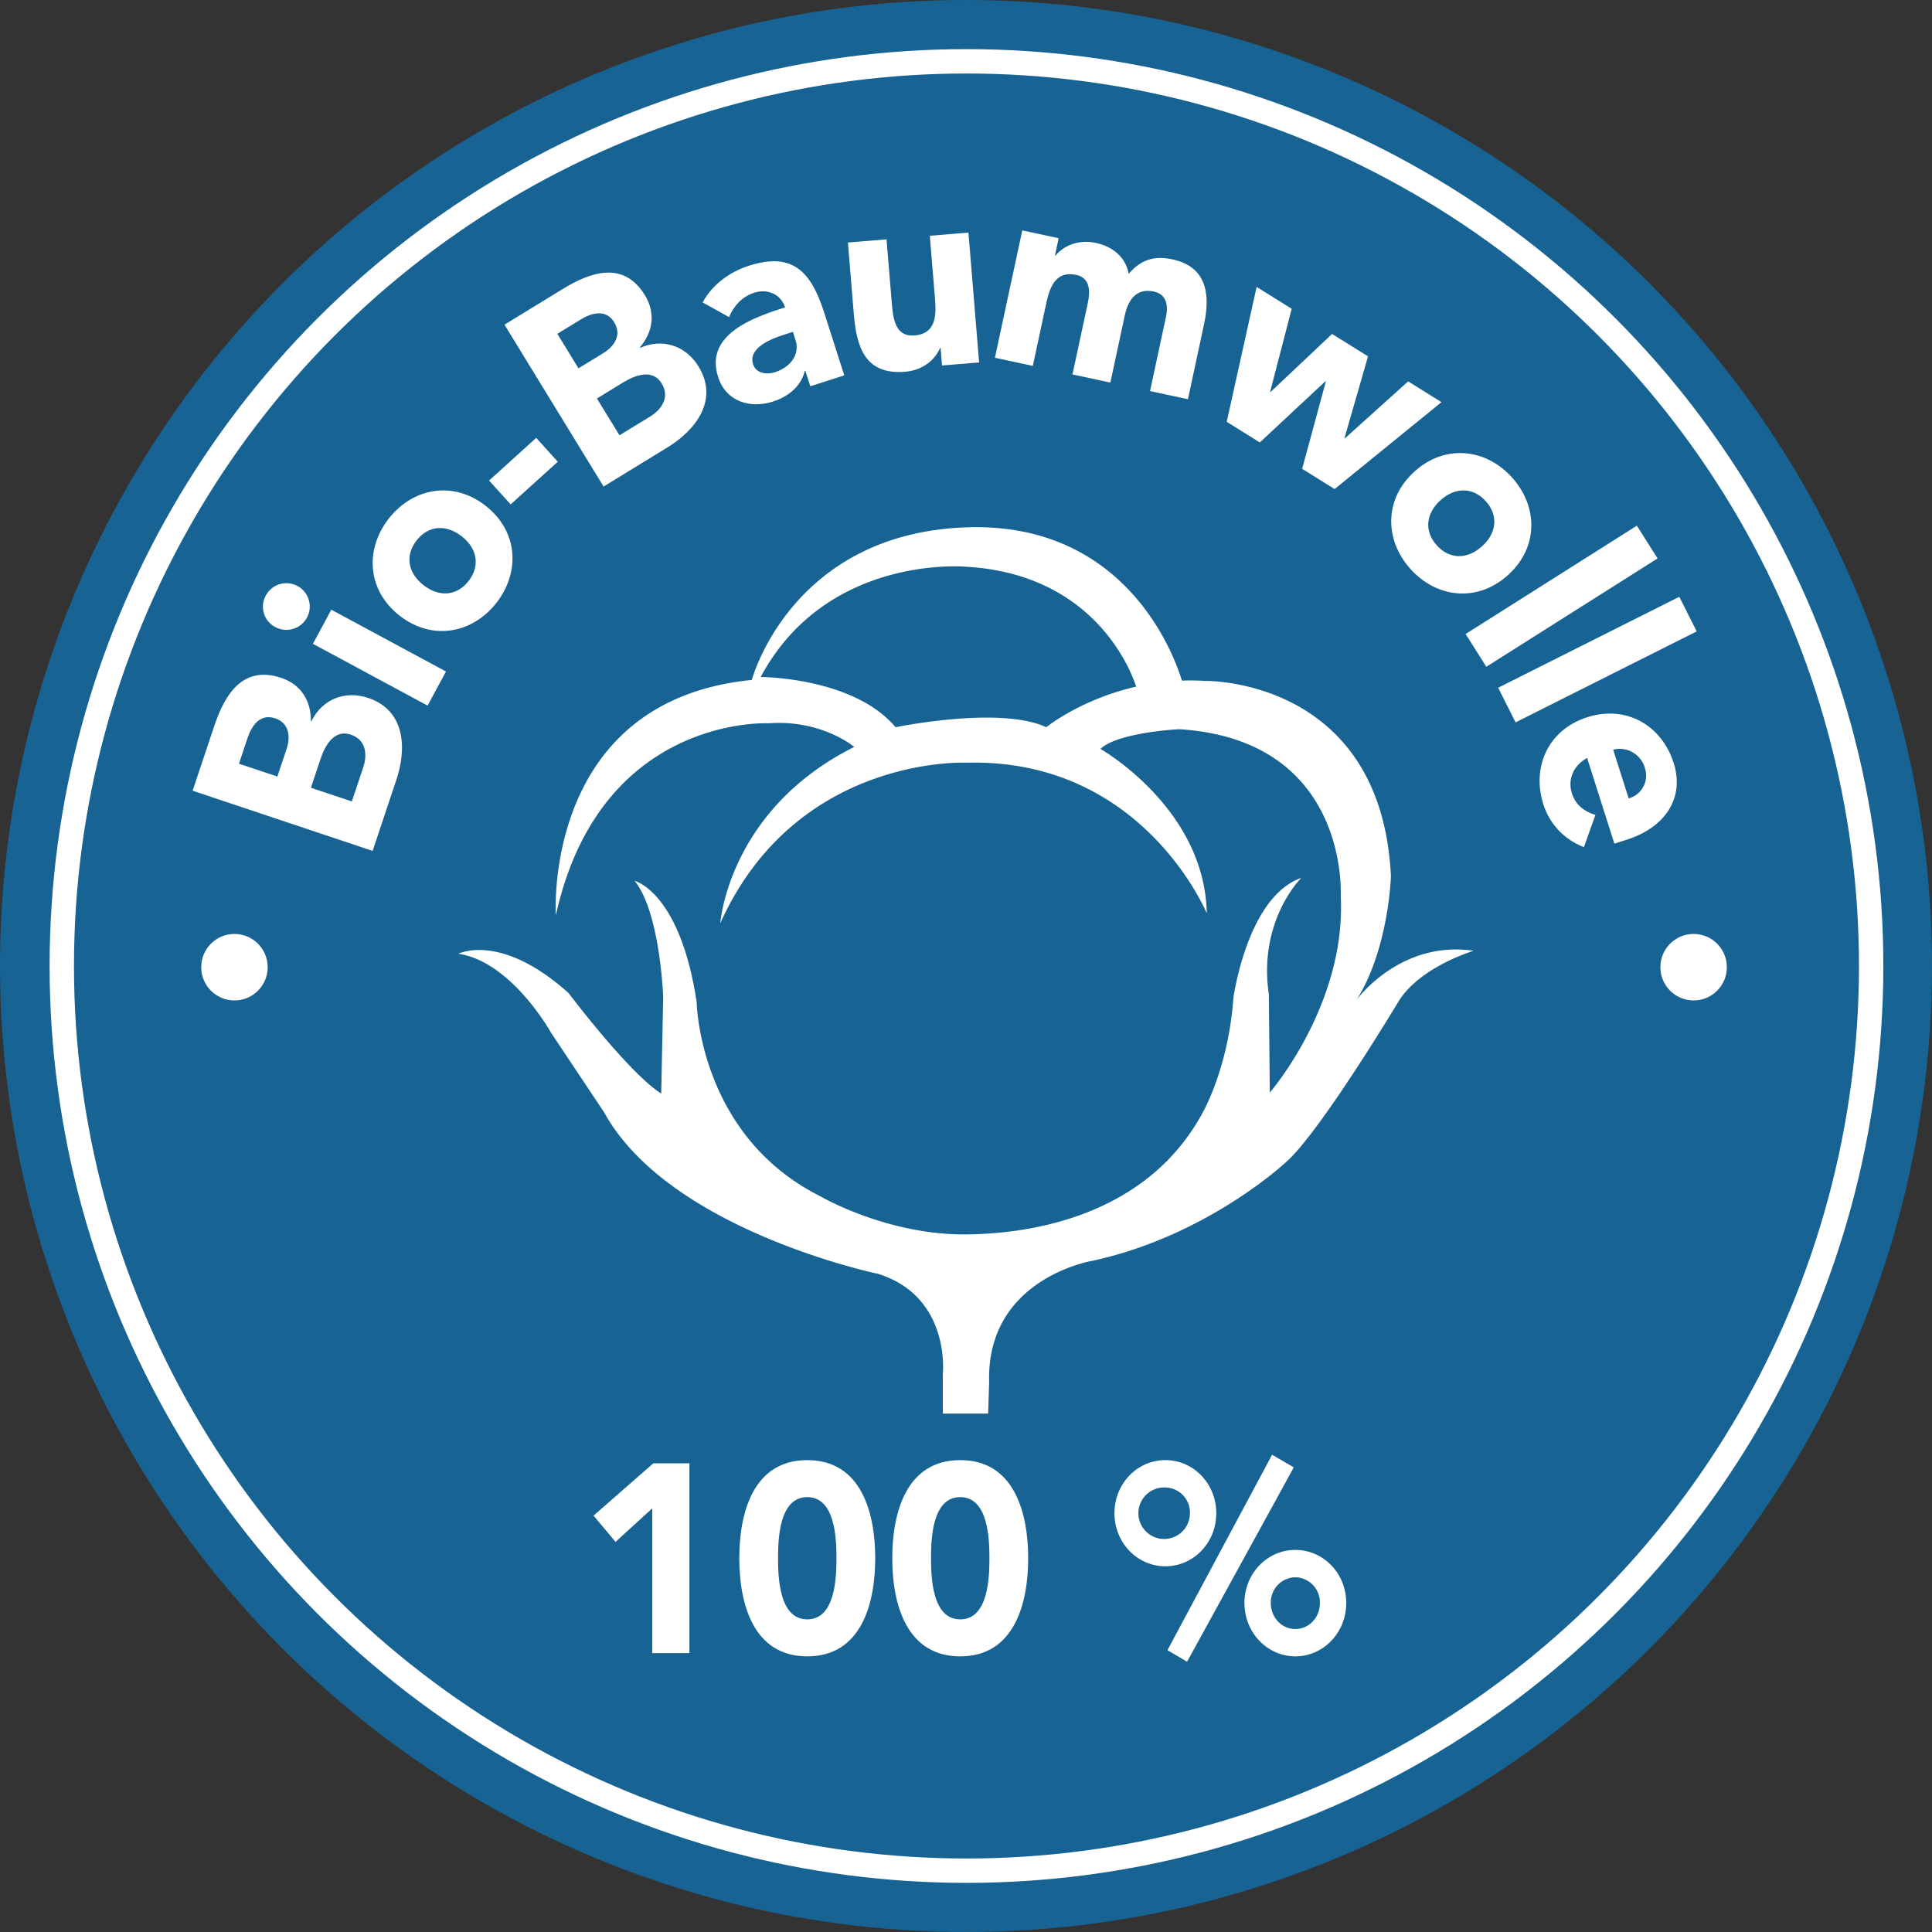
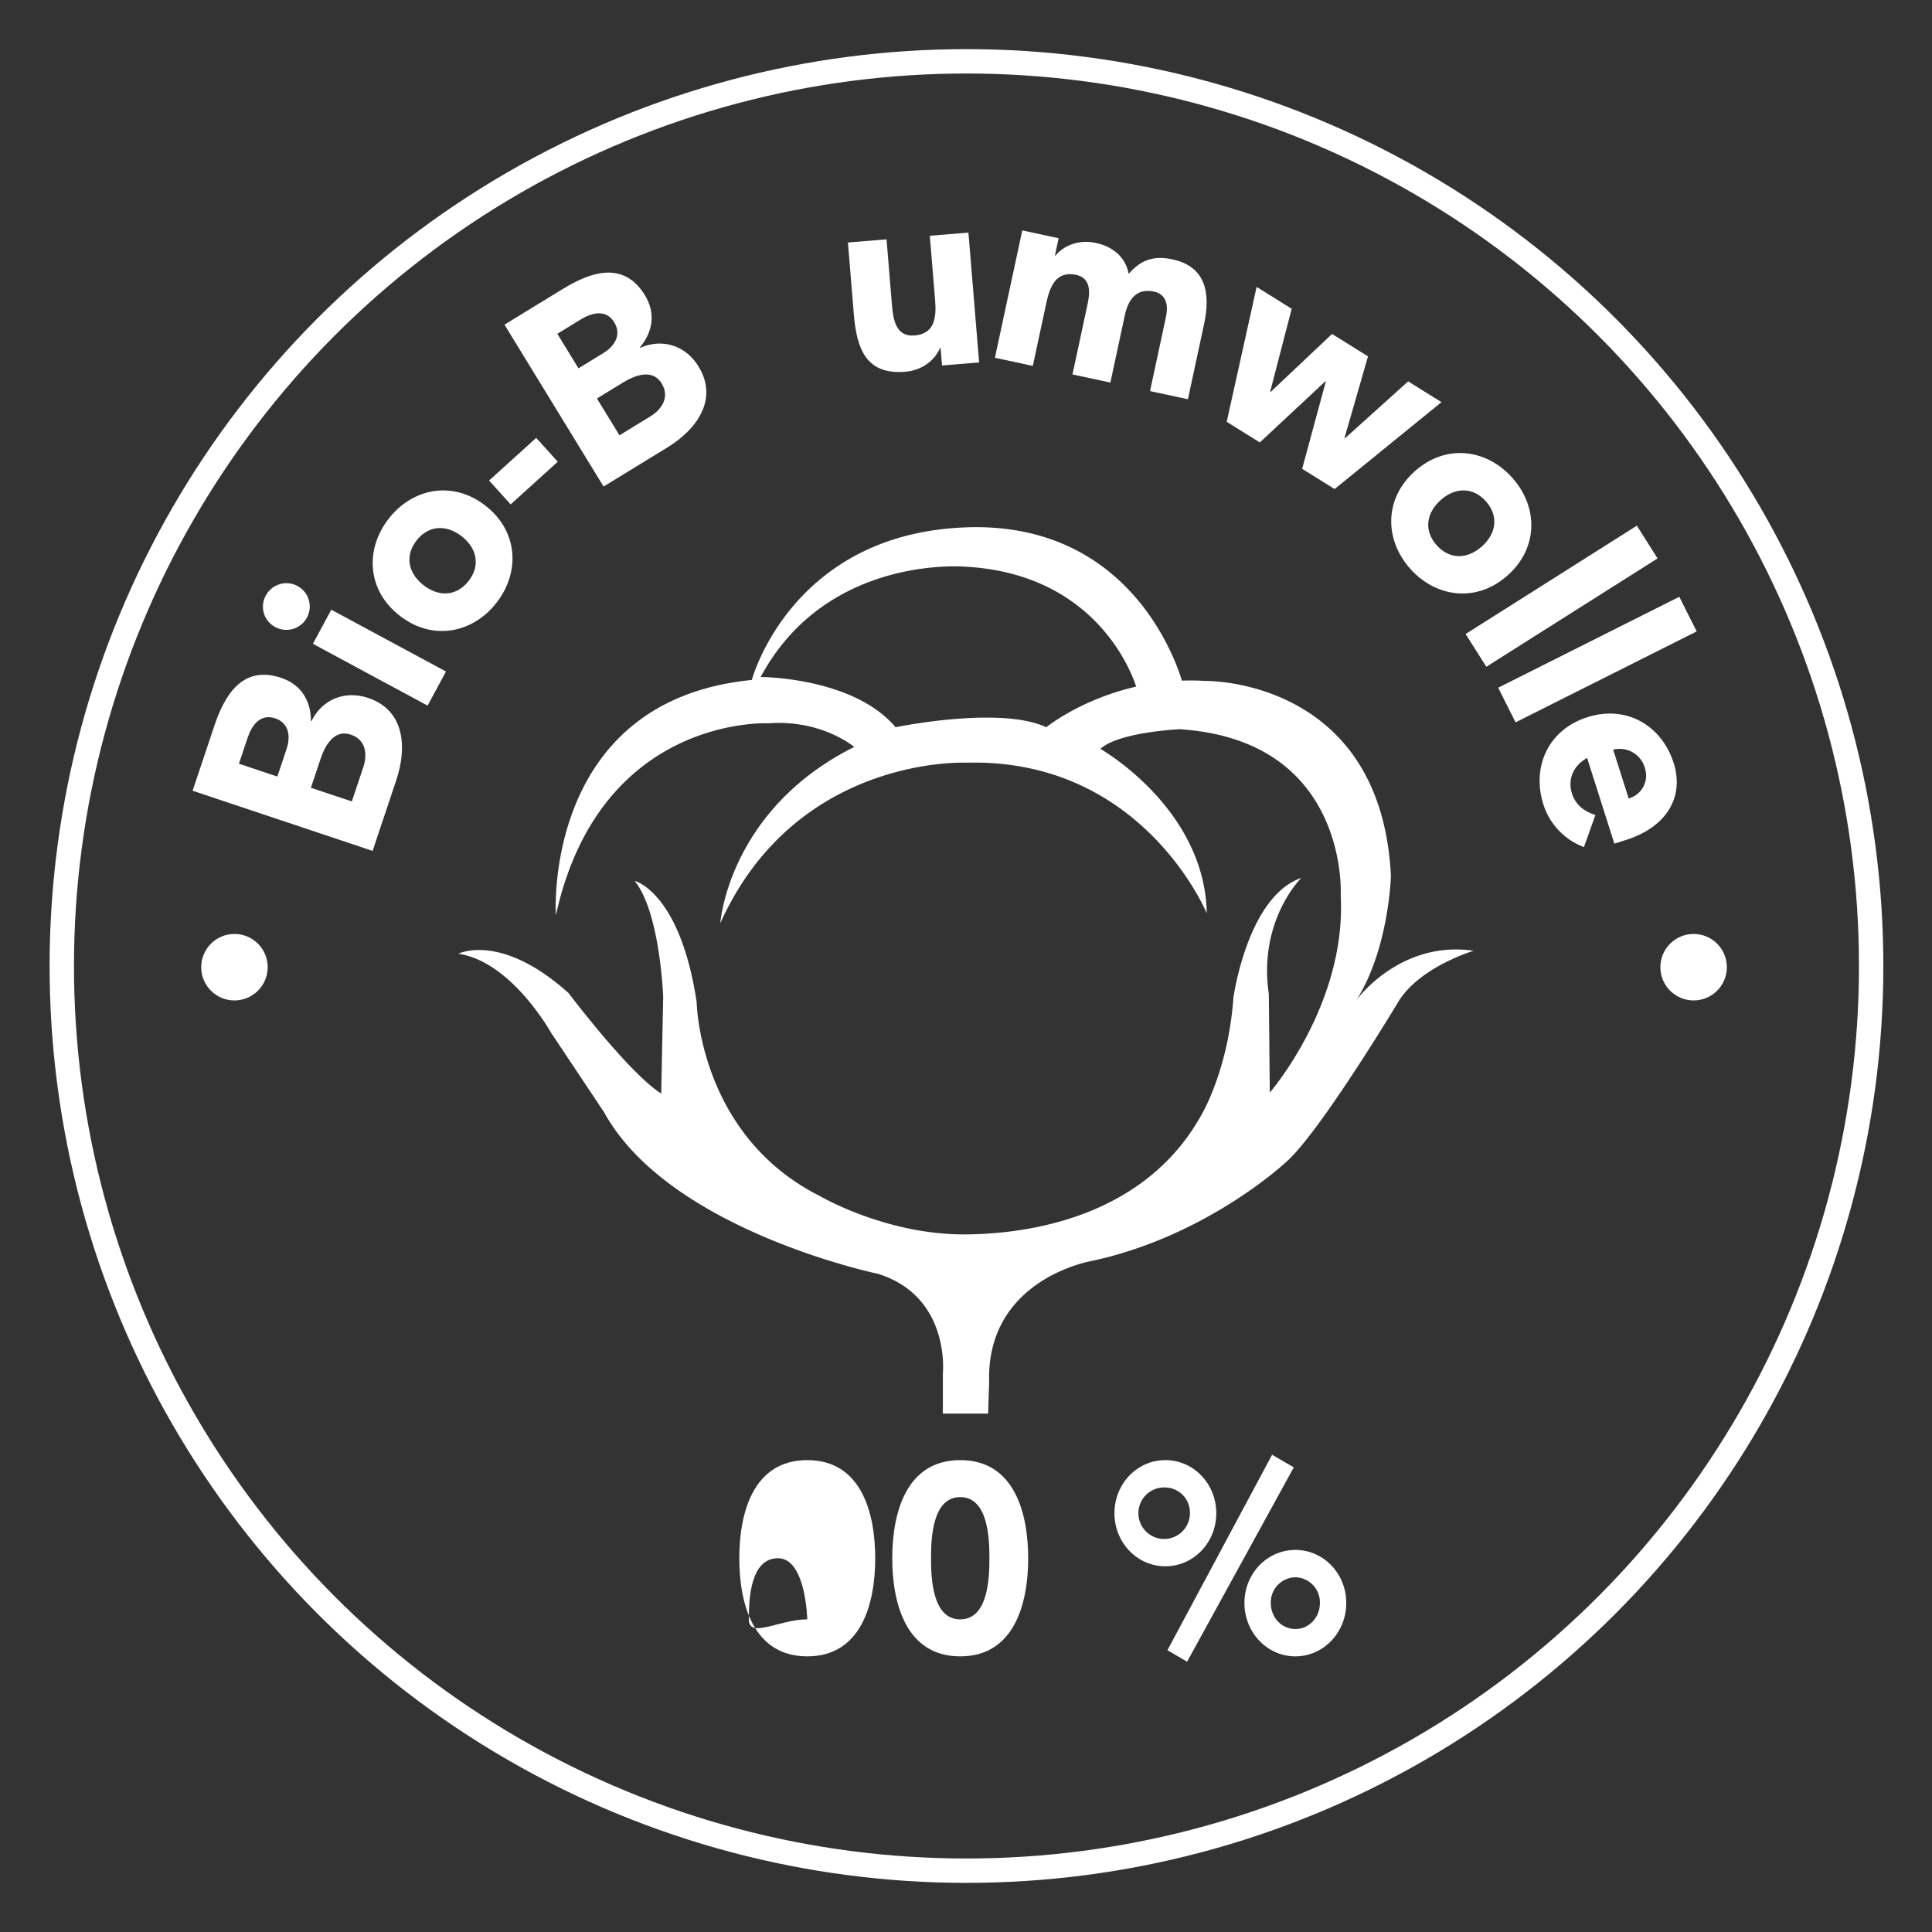
<svg xmlns="http://www.w3.org/2000/svg" viewBox="0 0 792.781 792.781">
  <rect x="0" y="0" width="792.781" height="792.781" fill="#333333" stroke="none" />
  <title>organictreewoolZeichenfläche 1</title>
-   <circle cx="396.391" cy="396.391" r="396.391" style="fill:#176393" />
  <circle cx="396.585" cy="396.391" r="371.231" style="fill:none;stroke:#fff;stroke-miterlimit:10;stroke-width:10px" />
-   <path d="M267.635,618.951l-15.057,13.75-9.013-10.78,24.494-21.45h14.845v77.881h-15.269Z" style="fill:#fff" />
-   <path d="M331.251,599.151c22.267,0,27.887,21.78,27.887,40.26s-5.62,40.261-27.887,40.261-27.887-21.78-27.887-40.261S308.984,599.151,331.251,599.151Zm0,65.34c11.452,0,11.982-16.94,11.982-25.08s-.53-25.08-11.982-25.08-11.982,16.941-11.982,25.08S319.799,664.491,331.251,664.491Z" style="fill:#fff" />
+   <path d="M331.251,599.151c22.267,0,27.887,21.78,27.887,40.26s-5.62,40.261-27.887,40.261-27.887-21.78-27.887-40.261S308.984,599.151,331.251,599.151Zm0,65.34s-.53-25.08-11.982-25.08-11.982,16.941-11.982,25.08S319.799,664.491,331.251,664.491Z" style="fill:#fff" />
  <path d="M394.019,599.151c22.268,0,27.887,21.78,27.887,40.26s-5.619,40.261-27.887,40.261-27.887-21.78-27.887-40.261S371.752,599.151,394.019,599.151Zm0,65.34c11.452,0,11.982-16.94,11.982-25.08s-.529-25.08-11.982-25.08-11.981,16.941-11.981,25.08S382.567,664.491,394.019,664.491Z" style="fill:#fff" />
  <path d="M478.202,599.151c11.558,0,20.889,9.68,20.889,21.78s-9.331,21.779-20.889,21.779-20.889-9.68-20.889-21.779S466.645,599.151,478.202,599.151Zm0,11.22a10.572,10.572,0,1,0,10.073,10.56A10.29,10.29,0,0,0,478.202,610.371Zm43.792-13.42,8.906,5.17-43.792,79.75-8.059-4.73Zm9.543,39.05c11.558,0,20.888,9.681,20.888,21.78s-9.33,21.891-20.888,21.891-20.889-9.79-20.889-21.891S519.98,636.001,531.537,636.001Zm0,11.221a10.29,10.29,0,0,0-10.073,10.559c0,5.941,4.453,10.67,10.073,10.67s10.073-4.73,10.073-10.67A10.29,10.29,0,0,0,531.537,647.221Z" style="fill:#fff" />
  <path d="M79.037,324.467,87.916,297.92c4.17-12.469,11.423-25.137,27.489-19.765,8.242,2.756,12.227,9.566,12.172,17.709l.208.07c4.379-8.933,13.663-12.761,23.261-9.552,15.44,5.163,15.844,20.949,11.606,33.62l-9.753,29.161Zm34.77-5.816,3.8-11.363c1.614-4.827,1.21-10.552-4.737-12.54-6.155-2.058-9.604,3.05-11.252,7.977l-3.564,10.659Zm30.567,10.22,4.708-14.078c1.648-4.927,1.307-11.19-5.161-13.353-6.99-2.337-10.66,4.821-12.375,9.949l-3.968,11.866Z" style="fill:#fff" />
  <path d="M108.933,244.655a9.577,9.577,0,1,1,4.048,12.662A9.408,9.408,0,0,1,108.933,244.655ZM128.4,264.183l7.546-14,47.06,25.369-7.546,14Z" style="fill:#fff" />
  <path d="M159.459,212.884c9.755-12.561,26.247-15.864,39.714-5.408s14.352,27.25,4.596,39.812-26.247,15.864-39.714,5.408S149.704,225.446,159.459,212.884Zm32.842,25.5c4.877-6.281,3.459-13.422-2.883-18.346s-13.613-4.529-18.491,1.751-3.46,13.422,2.883,18.347S187.423,244.664,192.301,238.384Z" style="fill:#fff" />
  <path d="M228.881,189.468l-19.339,17.503-8.859-9.787,19.339-17.503Z" style="fill:#fff" />
  <path d="M207.011,133.226l23.872-14.619c11.213-6.866,24.913-11.903,33.758,2.544,4.537,7.411,3.208,15.191-2.072,21.39l.115.188c9.099-4.024,18.668-.984,23.952,7.646,8.5,13.884-1.345,26.233-12.738,33.21L247.675,199.645Zm30.36,17.91,10.218-6.257c4.34-2.658,7.713-7.303,4.44-12.65-3.389-5.535-9.314-3.841-13.745-1.128l-9.585,5.87Zm16.828,27.487,12.659-7.752c4.431-2.713,8.198-7.729,4.637-13.545-3.848-6.285-11.262-3.164-15.873-.34l-10.67,6.534Z" style="fill:#fff" />
-   <path d="M330.458,152.1l-.202.064c-1.59,6.514-6.945,10.652-13.105,12.623-9.19,2.939-19.212.141-22.497-10.127-5.629-17.601,14.871-24.505,27.494-28.543-1.776-5.553-7.358-7.693-12.61-6.014-4.948,1.583-8.351,5.212-10.376,10.018l-10.827-6.007c3.812-7.224,11.019-12.533,18.997-15.084,17.672-5.653,25.4,2.153,30.829,19.125l8.276,25.878L332.502,158.49Zm-8.83-14.73c-4.646,1.486-14.812,5.2-12.6,12.115,1.206,3.772,5.613,4.325,8.946,3.259,5.958-1.906,10.473-6.93,8.463-13.216l-1.072-3.353Z" style="fill:#fff" />
  <path d="M401.772,148.724l-15.216,1.252-.595-7.236-.211.017c-1.77,4.34-6.587,9.152-14.301,9.787-16.061,1.322-19.922-9.398-21.094-23.65l-2.417-29.382,15.85-1.305,2.146,26.093c.505,6.14,1.26,14.025,9.396,13.355,8.242-.678,8.96-7.471,8.392-14.377l-2.182-26.532,15.85-1.305Z" style="fill:#fff" />
  <path d="M419.48,94.547l14.929,3.206-1.525,7.098.208.044c2.951-3.641,8.955-6.852,16.523-5.227,7.05,1.514,12.208,5.772,13.54,12.696,5.061-5.889,10.511-7.531,17.976-5.928,13.684,2.939,15.682,13.831,12.956,26.521l-6.63,30.865-15.551-3.339,6.538-30.435c1.039-4.839.155-9.305-4.925-10.396-7.153-1.536-10.566,3.244-11.952,9.697l-5.936,27.639-15.551-3.339,5.938-27.639c.832-3.871,2.726-11.678-4.428-13.214-8.086-1.736-10.739,4.557-12.194,11.332l-5.591,26.026-15.551-3.34Z" style="fill:#fff" />
  <path d="M515.644,117.736l14.396,8.975-8.842,34.021.18.112,25.219-23.812,14.757,9.199-9.651,33.517.18.112,25.939-23.364,13.677,8.526-43.85,35.659L534.33,192.378l9.709-35.813-.18-.112-26.896,25.1-13.588-8.47Z" style="fill:#fff" />
  <path d="M620.512,196c10.613,11.845,10.911,28.661-1.787,40.04s-29.382,9.244-39.994-2.601-10.912-28.661,1.786-40.04S609.899,184.155,620.512,196Zm-30.968,27.749c5.307,5.922,12.587,5.805,18.567.446s6.893-12.583,1.586-18.505-12.587-5.805-18.567-.446S584.237,217.827,589.544,223.749Z" style="fill:#fff" />
  <path d="M671.673,215.703l8.503,13.44-70.275,44.459-8.503-13.44Z" style="fill:#fff" />
  <path d="M689.087,244.884l7.137,14.213L621.9,296.415l-7.136-14.214Z" style="fill:#fff" />
  <path d="M649.959,347.593a27.607,27.607,0,0,1-16.648-17.515c-4.817-15.157,1.811-30.614,18.059-35.78s30.586,3.627,35.403,18.784c4.497,14.146-3.159,26.371-19.407,31.536l-4.927,1.566-11.178-35.163c-5.59,3.112-8.088,8.69-6.225,14.551,1.574,4.951,5.255,7.452,9.622,8.845Zm18.354-19.964a9.719,9.719,0,0,0,6.689-12.362,10.763,10.763,0,0,0-13.049-7.645Z" style="fill:#fff" />
  <path d="M308.5,279.019s16.038-60.21,88.231-62.634S485.493,281.04,485.493,281.04a131.009,131.009,0,0,0-18.992,1.616s-12.652-46.875-70.173-50.108c0,0-57.116-5.253-84.191,45.258,0,0,37.985,0,55.361,20.609,0,0,42.834-8.89,61.826,0,0,0,26.266-21.417,65.463-18.992,0,0,71.928-1.212,75.969,80.01,0,0-.808,29.903-14.143,50.916,0,0,17.78-24.65,48.087-20.205,0,0-21.821,6.465-30.711,20.609,0,0-32.732,54.553-46.471,66.271,0,0-32.327,30.307-79.606,40.409,0,0-43.238,7.274-42.026,49.703l-.404,12.931H386.894V563.501s3.233-31.519-26.67-40.813c0,0-85.668-17.78-112.338-66.271l-21.821-32.731s-16.164-29.095-37.985-32.327c0,0,17.376-8.89,45.258,16.164,0,0,24.65,32.731,37.985,41.217l.808-39.601s-1.212-34.752-11.719-47.683c0,0,18.588,4.445,25.458,49.703,0,0,.808,54.553,50.512,79.606,0,0,27.478,16.164,60.412,15.76s75.767-10.911,96.78-50.108c0,0,10.506-18.184,12.527-46.875,0,0,5.657-41.621,27.882-49.299,0,0-17.78,17.376-13.335,47.683l.404,40.409s31.519-36.368,29.095-80.819c0,0,3.739-63.901-66.271-68.292,0,0-25.054,1.212-32.327,8.082,0,0,42.834,24.245,43.642,67.484,0,0-26.266-63.847-98.801-61.826,0,0-69.706-3.233-100.821,65.867,0,0,3.233-46.471,54.957-72.333,0,0-13.335-11.315-35.156-9.698,0,0-69.1-3.637-87.284,78.798C228.086,375.598,222.429,287.505,308.5,279.019Z" style="fill:#fff" />
  <circle cx="96.202" cy="396.881" r="13.641" style="fill:#fff" />
  <circle cx="694.962" cy="396.881" r="13.641" style="fill:#fff" />
</svg>